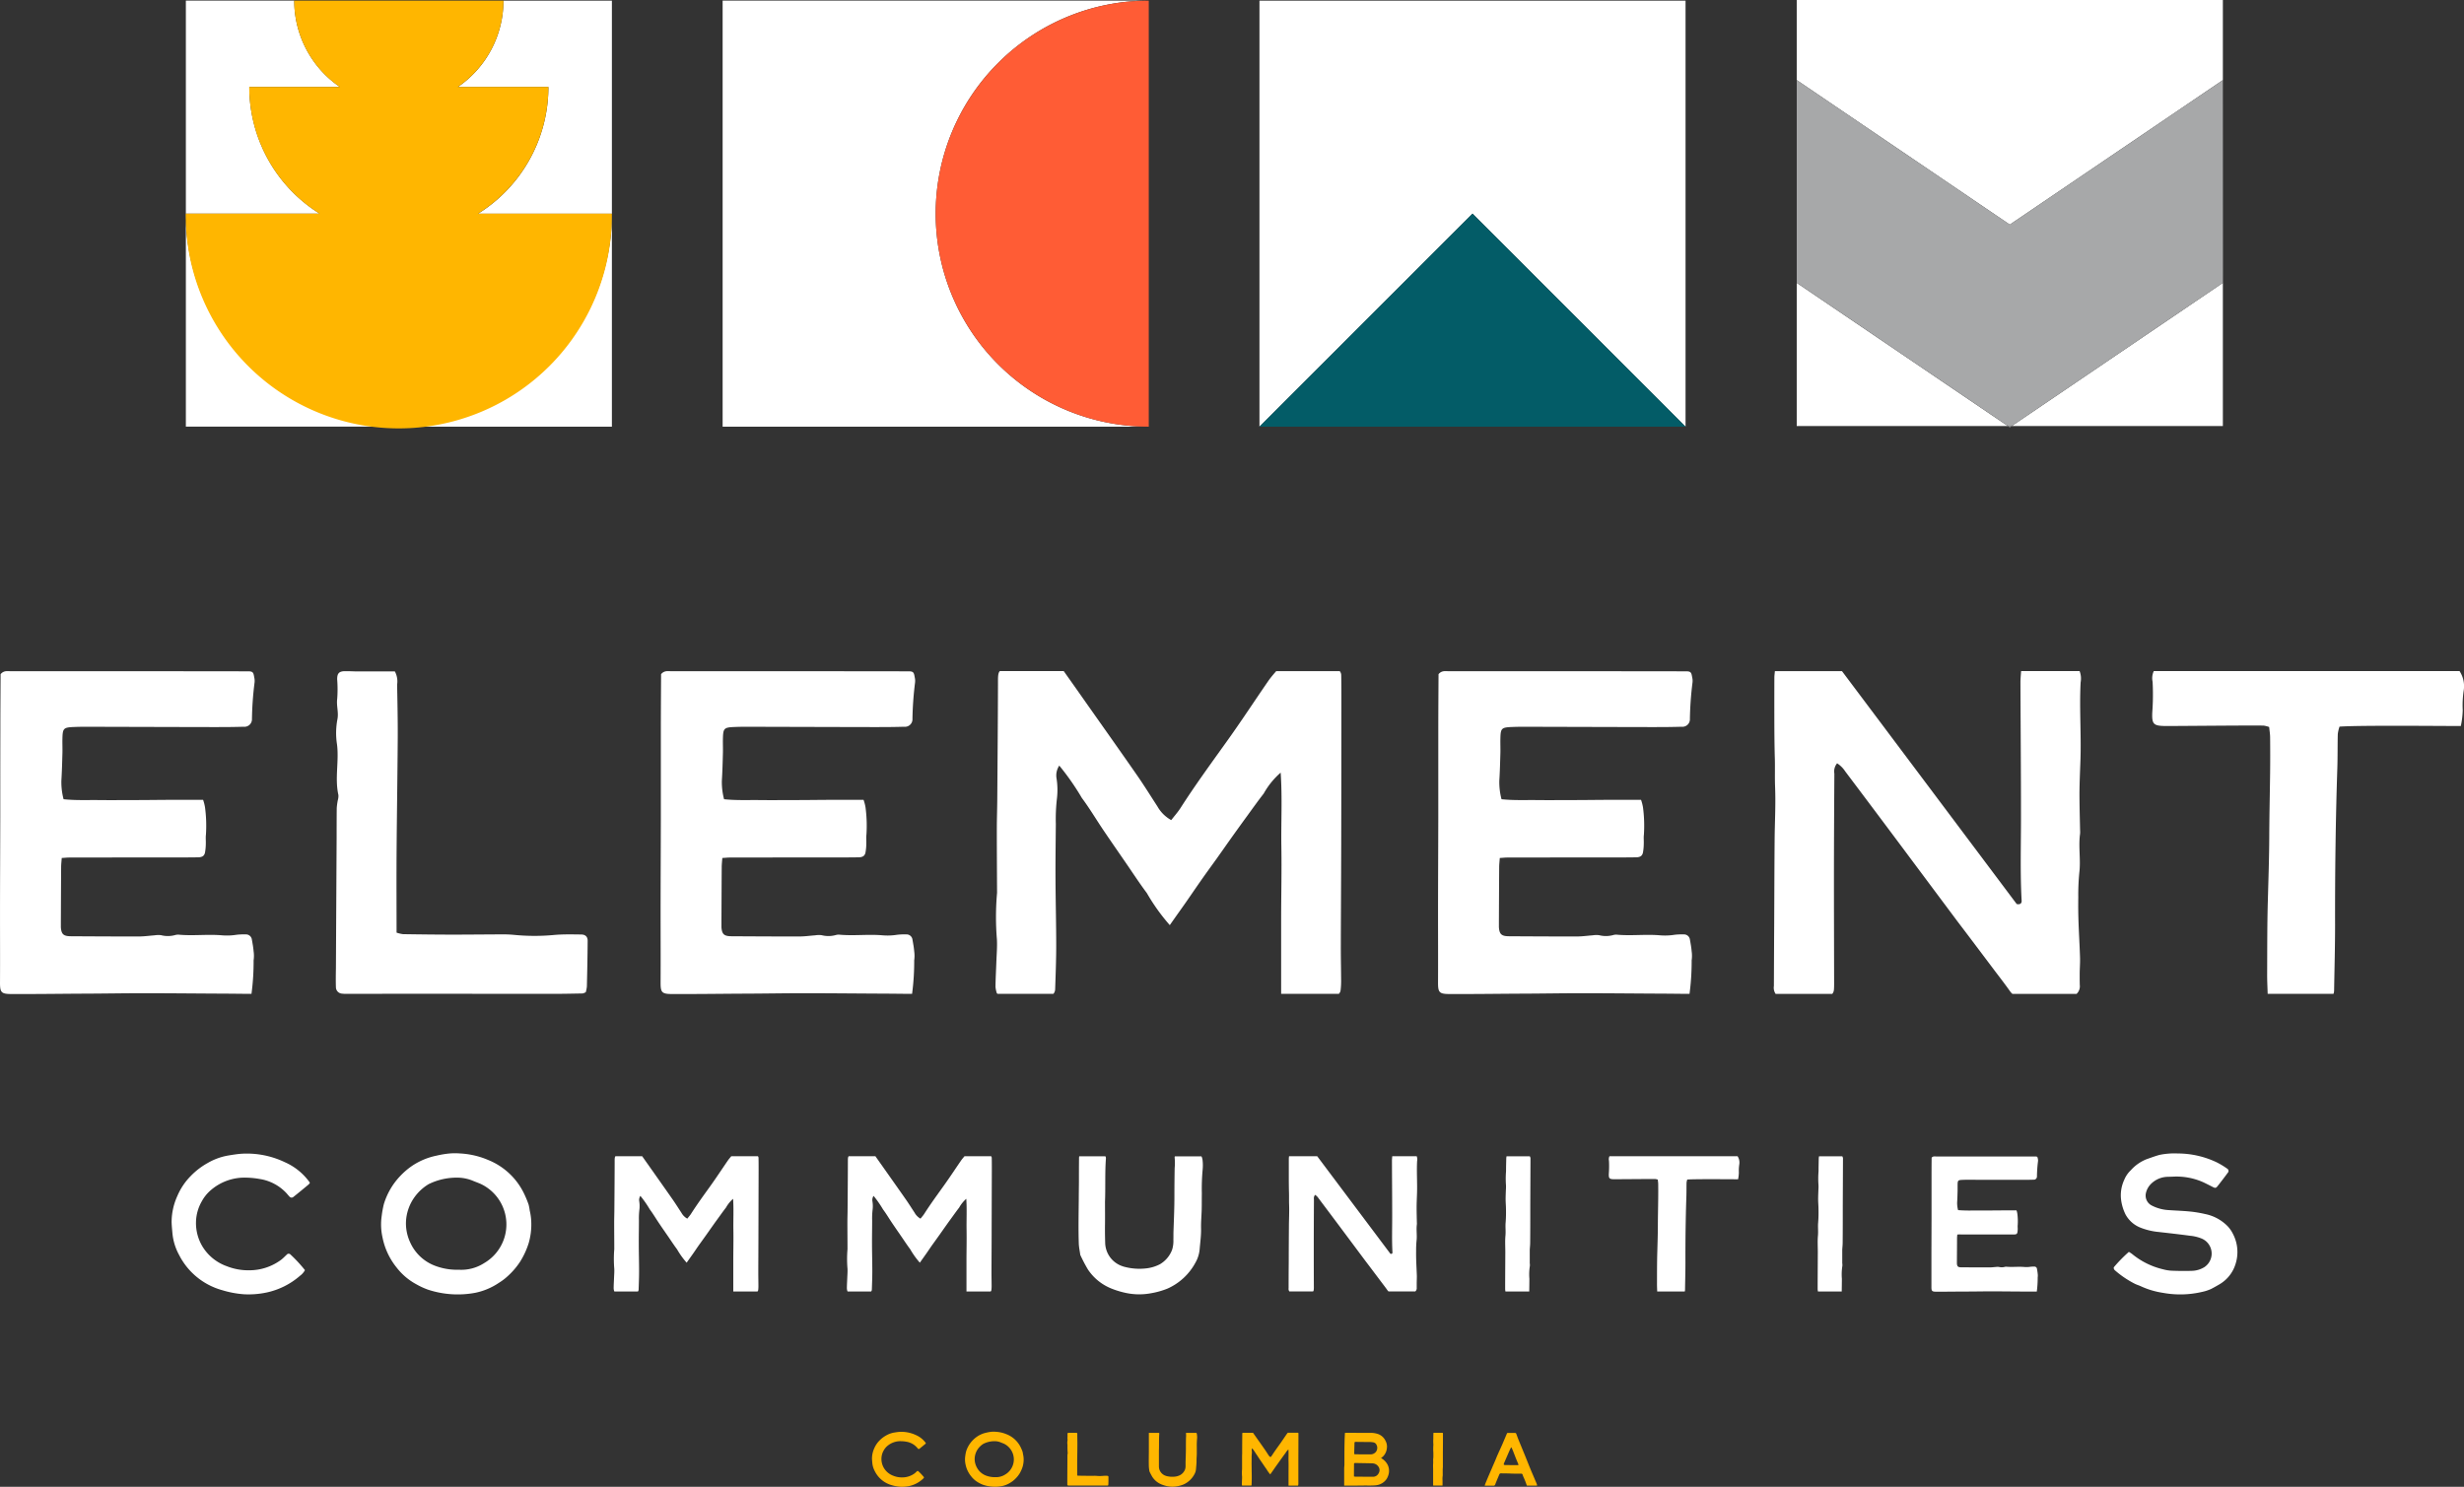
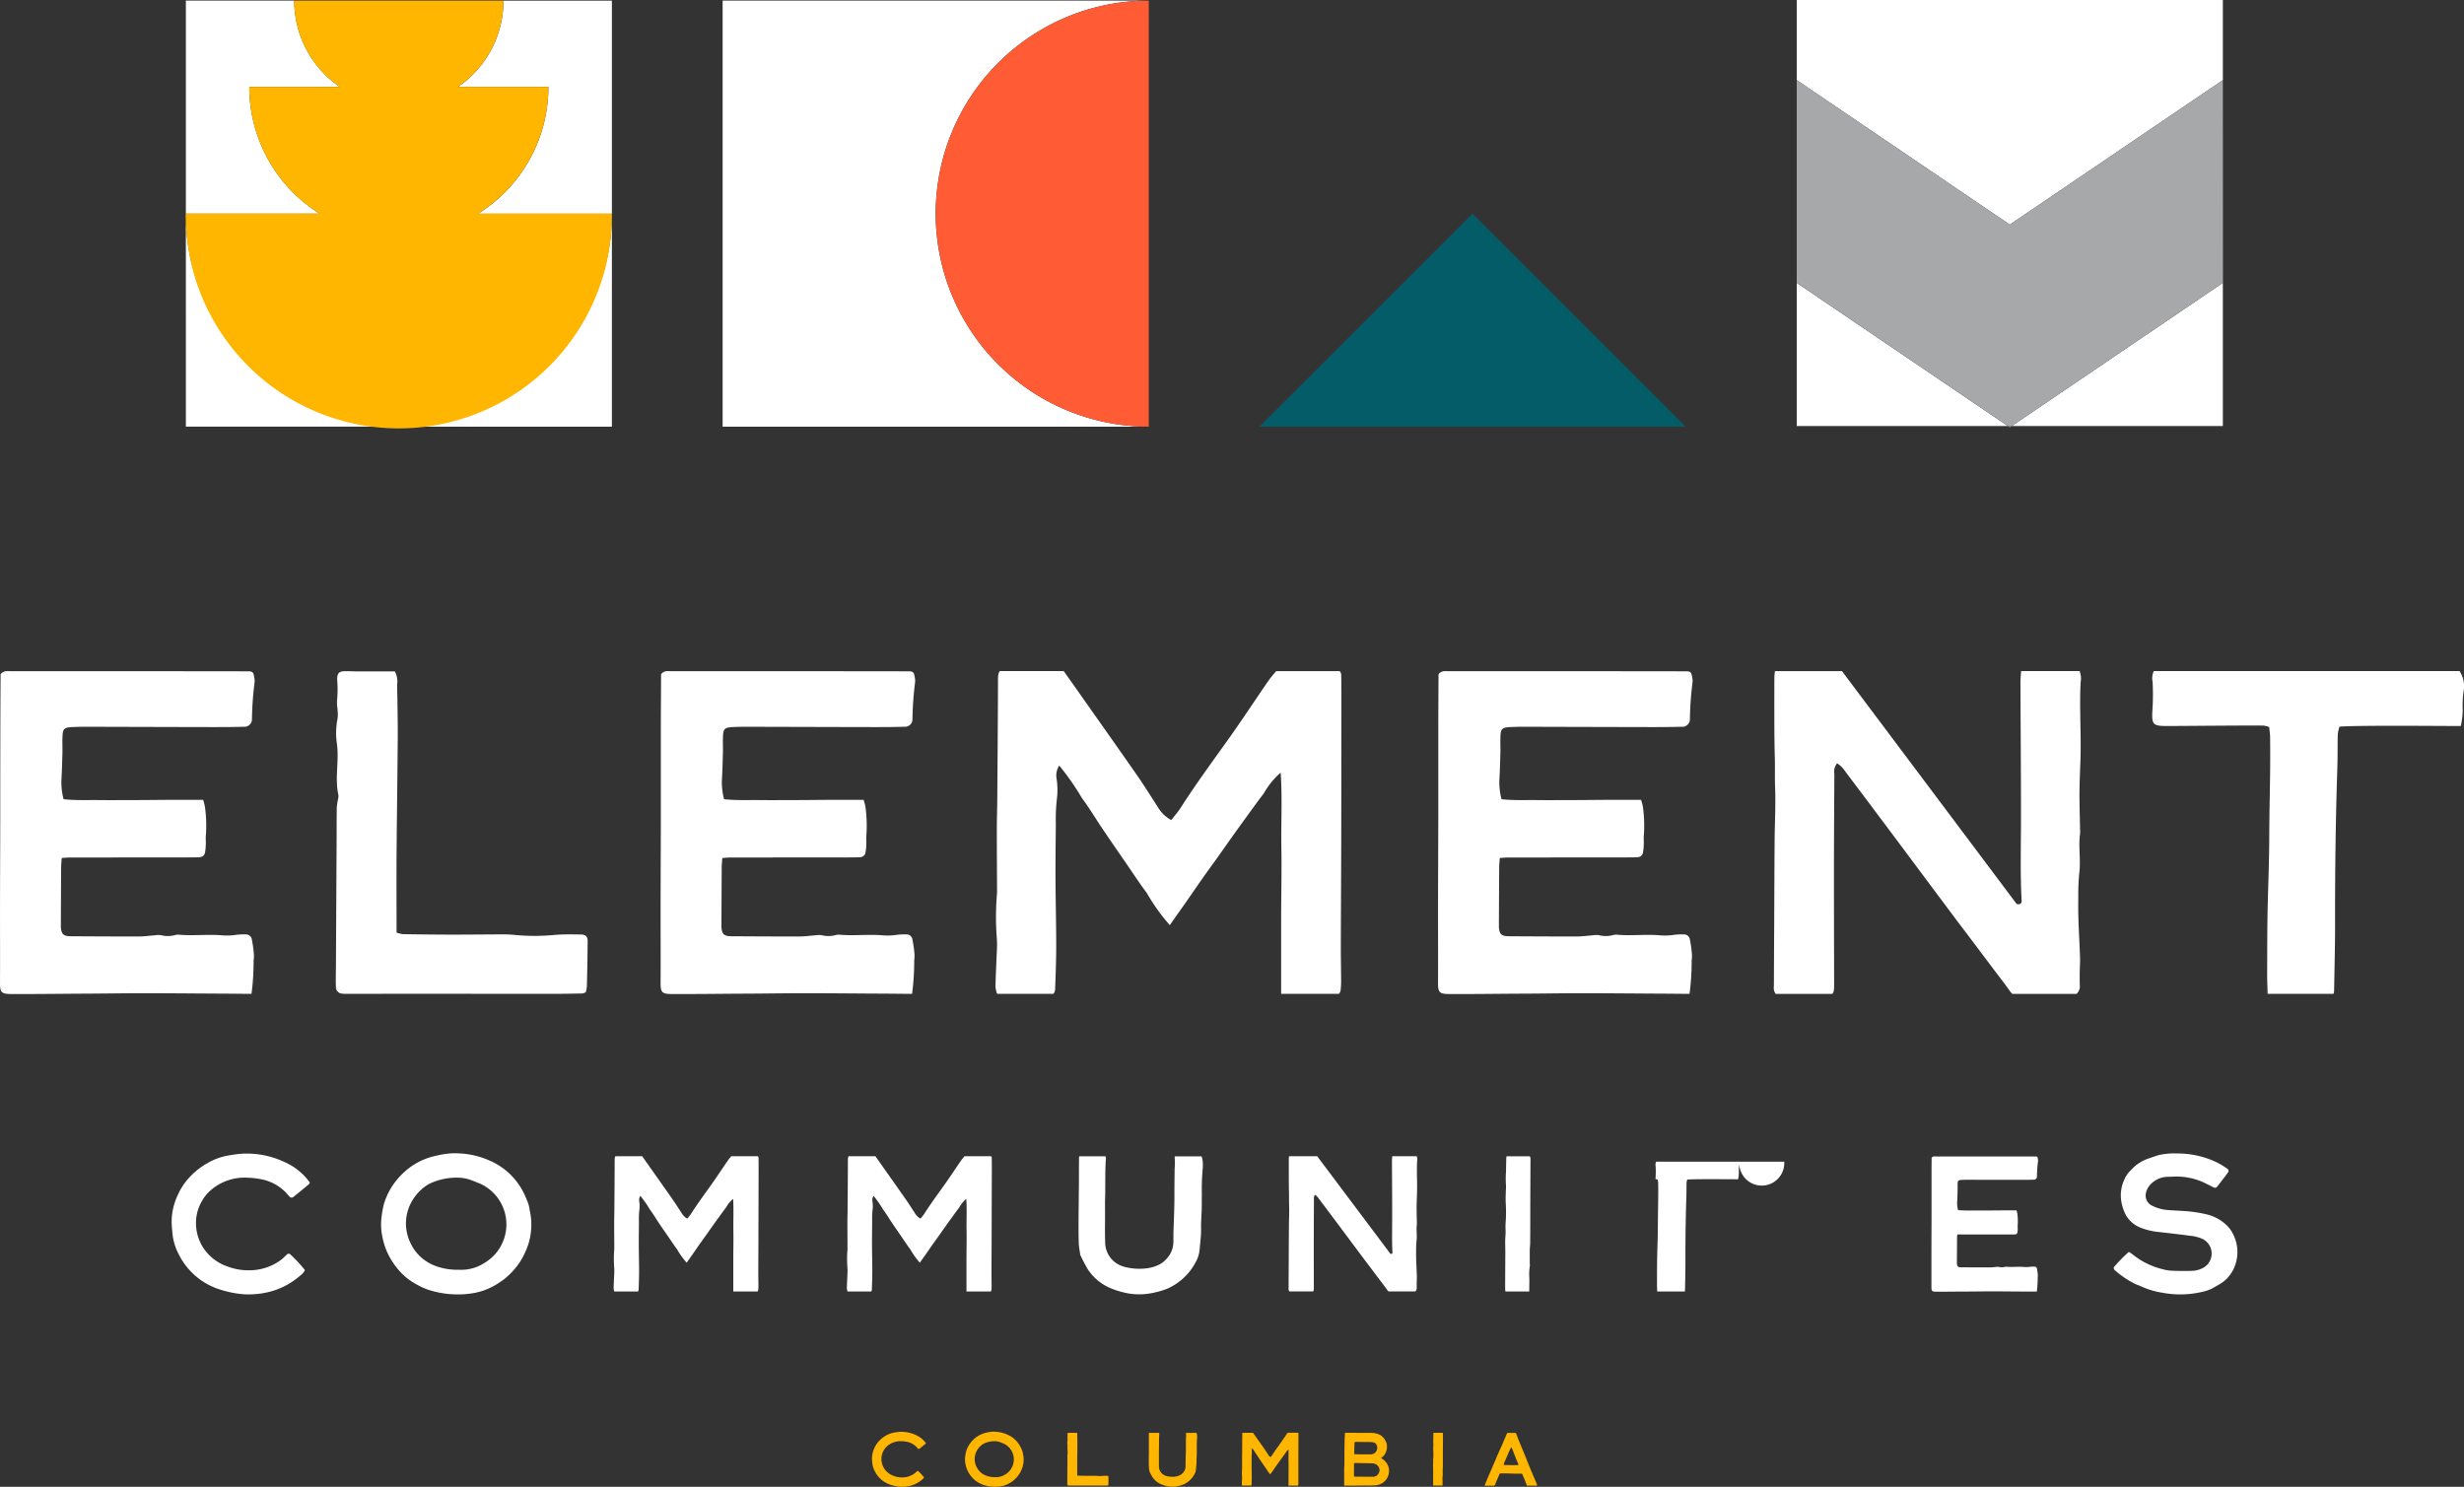
<svg xmlns="http://www.w3.org/2000/svg" width="175.021" height="105.627" viewBox="0 0 175.021 105.627">
  <rect x="0" y="0" width="175.021" height="105.627" fill="#333333" stroke="none" />
  <g id="ElementCommunitiesColumbia_PrimaryLogo_Reverse" transform="translate(-344.48 -348.327)">
    <g id="Group_125" data-name="Group 125" transform="translate(344.48 396.004)">
      <path id="Path_168" data-name="Path 168" d="M348.866,404.641c-.019.261-.042.442-.043.624-.01,1.359-.014,2.561-.02,3.921,0,.124,0,.249,0,.372.035.5.186.64.707.644,1.613.01,3.226.019,4.839.016.37,0,.74-.055,1.111-.081a1.646,1.646,0,0,1,.46-.01,1.941,1.941,0,0,0,1.01-.012.751.751,0,0,1,.277-.022c1.016.09,2.034-.045,3.048.044a4.254,4.254,0,0,0,1.015-.038,4.217,4.217,0,0,1,.649-.027.424.424,0,0,1,.454.379c.048.271.1.545.121.82a2.236,2.236,0,0,1,0,.644,17.124,17.124,0,0,1-.151,2.379c-.7,0-1.114-.01-1.668-.013-1.984-.008-3.969-.03-5.955-.032-1.395,0-2.791.027-4.185.031-1.738.007-3.492.035-5.229.027-.774,0-.83-.129-.825-.885.008-1.551,0-3.1,0-4.653,0-2.388.013-4.621.018-7.009,0-2.078,0-4.155.006-6.234,0-1.332.011-2.662.017-3.944.235-.277.5-.208.737-.209,1.645-.006,3.289,0,4.933,0,3.1-.006,11.408.007,11.92.007.347,0,.371.1.428.435a1.071,1.071,0,0,1,.021.369,23.25,23.25,0,0,0-.184,2.571.537.537,0,0,1-.6.563c-.65.021-1.3.024-1.954.024-1.515,0-3.032-.007-4.548-.01l-4.468-.012c-.341,0-.682,0-1.024.014-.8.029-.852.083-.869.847-.008.341.01.682,0,1.024-.018.65-.035,1.3-.075,1.95a4.784,4.784,0,0,0,.157,1.312c.854.092,1.687.051,2.517.061.806.01,1.614,0,2.421,0,.838,0,1.675-.012,2.513-.016.8,0,1.61,0,2.459,0a2.943,2.943,0,0,1,.138.541,9.853,9.853,0,0,1,.064,1.93c-.028.21,0,.43-.009.645a3.653,3.653,0,0,1-.059.635c-.054.236-.2.326-.493.331-.558.01-1.117.009-1.675.01q-3.724,0-7.446.006C349.272,404.608,349.12,404.626,348.866,404.641Z" transform="translate(-344.48 -391.364)" fill="#fff" />
      <path id="Path_169" data-name="Path 169" d="M383.9,410.522c-.007,1.083-.029,2.167-.055,3.25a2.136,2.136,0,0,1-.08.405.834.834,0,0,1-.219.089c-.682.013-1.364.028-2.047.028q-4.419,0-8.839-.007c-1.985,0-3.969.006-5.955.007a2.1,2.1,0,0,1-.278-.018.46.46,0,0,1-.408-.44c-.016-.463-.007-.928,0-1.393.017-3.165.033-6.148.05-9.312,0-.681,0-1.364.009-2.046a4.481,4.481,0,0,1,.076-.549,1.081,1.081,0,0,0,.042-.366c-.269-1.193.054-2.4-.1-3.6a5.228,5.228,0,0,1,.023-1.748c.111-.511-.073-.978-.01-1.473a8.824,8.824,0,0,0,0-1.379c-.011-.419.114-.586.517-.6l.162,0c.256,0,.513.017.769.017.865,0,1.729,0,2.648,0a1.5,1.5,0,0,1,.161.941c.023,1.27.052,2.54.044,3.811-.018,2.759-.064,5.517-.083,8.277-.012,1.889,0,3.6,0,5.529a2.27,2.27,0,0,0,.463.109c1.18.018,2.359.032,3.536.033,1.148,0,2.293-.014,3.44-.017a8.155,8.155,0,0,1,.931.037,14.86,14.86,0,0,0,2.868,0c.616-.051,1.24-.037,1.859-.029C383.734,410.075,383.9,410.231,383.9,410.522Z" transform="translate(-342.158 -391.364)" fill="#fff" />
      <path id="Path_170" data-name="Path 170" d="M391.221,404.641c-.019.261-.042.442-.043.624-.009,1.359-.014,2.561-.02,3.921,0,.124,0,.249,0,.372.035.5.187.64.707.644,1.613.01,3.226.019,4.84.016.37,0,.74-.055,1.11-.081a1.647,1.647,0,0,1,.46-.01,1.941,1.941,0,0,0,1.01-.012.755.755,0,0,1,.278-.022c1.015.09,2.034-.045,3.047.044a4.25,4.25,0,0,0,1.015-.038,4.229,4.229,0,0,1,.649-.027.424.424,0,0,1,.454.379c.049.271.1.545.122.82a2.318,2.318,0,0,1,0,.644,17.3,17.3,0,0,1-.151,2.379c-.7,0-1.114-.01-1.668-.013-1.985-.008-3.97-.03-5.955-.032-1.4,0-2.791.027-4.186.031-1.737.007-3.492.035-5.229.027-.774,0-.83-.129-.825-.885.009-1.551,0-3.1,0-4.653,0-2.388.013-4.621.018-7.009,0-2.078,0-4.155,0-6.234,0-1.332.011-2.662.017-3.944.235-.277.5-.208.738-.209,1.644-.006,3.289,0,4.933,0,3.1-.006,11.407.007,11.919.007.347,0,.371.1.428.435a1.045,1.045,0,0,1,.021.369,23.8,23.8,0,0,0-.184,2.571.535.535,0,0,1-.6.563c-.651.021-1.3.024-1.954.024-1.517,0-3.032-.007-4.549-.01l-4.467-.012c-.342,0-.684,0-1.025.014-.8.029-.851.083-.869.847-.007.341.01.682,0,1.024-.018.65-.034,1.3-.075,1.95a4.824,4.824,0,0,0,.157,1.312c.854.092,1.687.051,2.518.061.806.01,1.613,0,2.419,0,.837,0,1.675-.012,2.513-.016.805,0,1.61,0,2.459,0a3.041,3.041,0,0,1,.14.541,9.934,9.934,0,0,1,.064,1.93c-.029.21,0,.43-.01.645a3.546,3.546,0,0,1-.059.635c-.054.236-.2.326-.492.331-.558.01-1.118.009-1.676.01q-3.722,0-7.446.006C391.628,404.608,391.475,404.626,391.221,404.641Z" transform="translate(-339.913 -391.364)" fill="#fff" />
      <path id="Path_171" data-name="Path 171" d="M432.865,403.774c-.007,2.418-.022,4.838-.028,7.257,0,.777.018,1.551.022,2.326a5.3,5.3,0,0,1-.034.65.447.447,0,0,1-.127.287h-4.1c0-1.792,0-3.51,0-5.226,0-1.737.045-3.474.016-5.211s.075-3.455-.05-5.279a5.566,5.566,0,0,0-1.205,1.488c-.4.512-.778,1.044-1.16,1.569q-.548.751-1.089,1.509c-.377.53-.749,1.064-1.127,1.594-.359.5-.727,1-1.083,1.511-.374.533-.738,1.072-1.111,1.605-.352.5-.71,1-1.1,1.558a13.98,13.98,0,0,1-1.63-2.278c-.539-.718-1.027-1.473-1.538-2.213-.527-.765-1.058-1.529-1.578-2.3-.5-.746-.963-1.522-1.5-2.243a17.866,17.866,0,0,0-1.605-2.3,1.259,1.259,0,0,0-.194.907,5.235,5.235,0,0,1,.034,1.385,12.677,12.677,0,0,0-.084,1.853c-.01,1.3-.03,2.6-.023,3.907.007,1.581.05,3.162.05,4.744,0,1.023-.04,2.044-.075,3.066a.534.534,0,0,1-.122.351h-3.967l-.049-.033a1.946,1.946,0,0,1-.1-.471c.007-.588.042-1.178.062-1.767.019-.526.066-1.055.04-1.58a19.4,19.4,0,0,1,.009-3.317.875.875,0,0,0,0-.093c-.006-1.486-.017-2.97-.016-4.457,0-.711.028-1.422.032-2.134.019-2.73.043-5.46.05-8.19,0-.449-.009-.734.131-.887h4.538q.852,1.2,1.7,2.41c1.178,1.672,2.362,3.339,3.526,5.017.493.711.949,1.447,1.421,2.174a2.534,2.534,0,0,0,.99.988c.22-.285.466-.558.662-.864,1.054-1.646,2.206-3.218,3.341-4.806.991-1.386,1.923-2.813,2.89-4.215.176-.255.383-.489.564-.7h4.512a.467.467,0,0,1,.107.309c.011.651.012,1.3.011,1.954Q432.877,398.7,432.865,403.774Z" transform="translate(-337.597 -391.364)" fill="#fff" />
      <path id="Path_172" data-name="Path 172" d="M441.07,404.641c-.019.261-.042.442-.043.624-.009,1.359-.014,2.561-.02,3.921,0,.124,0,.249,0,.372.035.5.187.64.707.644,1.613.01,3.226.019,4.839.016.371,0,.741-.055,1.111-.081a1.647,1.647,0,0,1,.46-.01,1.941,1.941,0,0,0,1.01-.012.751.751,0,0,1,.277-.022c1.016.09,2.035-.045,3.048.044a4.249,4.249,0,0,0,1.015-.038,4.229,4.229,0,0,1,.649-.027.424.424,0,0,1,.454.379c.049.271.1.545.121.82a2.276,2.276,0,0,1,0,.644,17.3,17.3,0,0,1-.151,2.379c-.7,0-1.114-.01-1.668-.013-1.985-.008-3.97-.03-5.955-.032-1.4,0-2.792.027-4.186.031-1.737.007-3.491.035-5.229.027-.774,0-.83-.129-.825-.885.008-1.551,0-3.1,0-4.653,0-2.388.013-4.621.018-7.009,0-2.078,0-4.155,0-6.234,0-1.332.011-2.662.017-3.944.235-.277.5-.208.738-.209,1.644-.006,3.289,0,4.933,0,3.1-.006,11.407.007,11.919.007.347,0,.371.1.428.435a1.018,1.018,0,0,1,.021.369,23.8,23.8,0,0,0-.184,2.571.535.535,0,0,1-.6.563c-.651.021-1.3.024-1.954.024-1.517,0-3.032-.007-4.549-.01l-4.467-.012c-.342,0-.682,0-1.025.014-.8.029-.851.083-.867.847-.008.341.009.682,0,1.024-.019.65-.035,1.3-.076,1.95a4.783,4.783,0,0,0,.157,1.312c.854.092,1.687.051,2.517.061.808.01,1.614,0,2.421,0,.839,0,1.675-.012,2.513-.016.805,0,1.61,0,2.459,0a3.043,3.043,0,0,1,.14.541,9.934,9.934,0,0,1,.064,1.93c-.029.21,0,.43-.01.645a3.656,3.656,0,0,1-.059.635c-.054.236-.2.326-.492.331-.558.01-1.118.009-1.676.01q-3.722,0-7.446.006C441.476,404.608,441.324,404.626,441.07,404.641Z" transform="translate(-334.538 -391.364)" fill="#fff" />
      <path id="Path_173" data-name="Path 173" d="M479.994,397.654c-.028.8-.066,1.606-.071,2.408,0,.862.027,1.723.043,2.582a1.807,1.807,0,0,1,0,.279c-.128.919.058,1.842-.054,2.764a16.5,16.5,0,0,0-.073,1.754q-.013.838.014,1.675c.029.865.083,1.73.11,2.6.011.371-.019.743-.024,1.113,0,.276,0,.553.006.828a.74.74,0,0,1-.227.639H475.16a.933.933,0,0,1-.165-.181c-.322-.455-.662-.9-1-1.342q-1.005-1.336-2.014-2.673c-.28-.371-.563-.739-.841-1.111q-2.115-2.832-4.227-5.664-1.808-2.419-3.626-4.832a1.907,1.907,0,0,0-.579-.577.9.9,0,0,0-.195.731c-.014,2.45-.029,4.9-.03,7.354,0,2.511.009,5.024.013,7.536,0,.156,0,.311-.014.465a.529.529,0,0,1-.116.294h-4.026a.776.776,0,0,1-.122-.559q.008-2.187.021-4.374c.01-1.985.014-3.97.03-5.956.01-1.271.084-2.541.034-3.81-.027-.677,0-1.354-.018-2.028-.021-.7-.029-1.414-.033-2.121q-.007-1.815,0-3.629c0-.126.018-.254.037-.451h4.766q6.242,8.32,12.41,16.545c.242.062.361-.06.351-.223-.114-2.044-.041-4.091-.047-6.137,0-3.132-.028-6.264-.038-9.4,0-.253.027-.507.047-.79h4.155a1.479,1.479,0,0,1,.073.8C479.91,394,480.053,395.826,479.994,397.654Z" transform="translate(-332.216 -391.364)" fill="#fff" />
      <path id="Path_174" data-name="Path 174" d="M504.6,392.753a6.933,6.933,0,0,0-.068,1.381,6.176,6.176,0,0,1-.135,1.132c-1.652,0-7.144-.058-8.618.044a2.751,2.751,0,0,0-.122.526c-.02.805-.006,1.613-.032,2.418-.121,3.625-.169,7.505-.16,11.134,0,1.548-.042,3.1-.069,4.645a.747.747,0,0,1-.043.26h-4.676c-.017-.518-.04-.97-.037-1.422.008-1.644,0-3.543.049-5.186.04-1.512.094-3.022.1-4.535s.042-3.039.061-4.559q.013-1.256,0-2.513c0-.24-.043-.481-.068-.741a1.92,1.92,0,0,0-.388-.1c-.927-.022-6.215.033-6.959.029-.866-.008-.988-.122-.956-.956a17.155,17.155,0,0,0,.024-2.188,1.19,1.19,0,0,1,.084-.757h21.72A1.96,1.96,0,0,1,504.6,392.753Z" transform="translate(-329.601 -391.364)" fill="#fff" />
    </g>
    <g id="Group_126" data-name="Group 126" transform="translate(356.674 430.261)">
      <path id="Path_175" data-name="Path 175" d="M365.306,424.376a.647.647,0,0,1-.084.12c-.36.3-.721.6-1.086.888a.194.194,0,0,1-.281-.021c-.072-.074-.136-.156-.206-.234a3.286,3.286,0,0,0-1.929-1.02,5.949,5.949,0,0,0-.93-.092,3.665,3.665,0,0,0-2.518.885,2.8,2.8,0,0,0-.638.783,3.084,3.084,0,0,0-.42,1.525,3.229,3.229,0,0,0,.465,1.706,3.326,3.326,0,0,0,1.724,1.393,4.143,4.143,0,0,0,1.6.289,3.786,3.786,0,0,0,2.257-.744c.144-.11.269-.245.4-.366a.179.179,0,0,1,.277,0,10.009,10.009,0,0,1,1.017,1.1,1.223,1.223,0,0,1-.351.4,5.3,5.3,0,0,1-2.381,1.19,6.112,6.112,0,0,1-1.627.122,7.039,7.039,0,0,1-1.531-.292,4.893,4.893,0,0,1-3.05-2.5,3.977,3.977,0,0,1-.471-1.518c-.023-.271-.053-.54-.06-.814a4.484,4.484,0,0,1,.405-1.851,4.531,4.531,0,0,1,.949-1.42,5.134,5.134,0,0,1,1.2-.924,4.409,4.409,0,0,1,1.415-.528c.332-.055.667-.111,1-.135a6.262,6.262,0,0,1,3.07.6A4.291,4.291,0,0,1,365.306,424.376Z" transform="translate(-355.487 -422.286)" fill="#fff" />
      <path id="Path_176" data-name="Path 176" d="M379.583,427.216a4.709,4.709,0,0,1-.185,1.452,5.669,5.669,0,0,1-.6,1.306,5.249,5.249,0,0,1-.911,1.06,3.862,3.862,0,0,1-.589.445,4.679,4.679,0,0,1-1.708.721,6.748,6.748,0,0,1-3.339-.224,5.251,5.251,0,0,1-.844-.39,4.388,4.388,0,0,1-1.381-1.172,4.927,4.927,0,0,1-1.014-2.166,4.2,4.2,0,0,1-.055-1.509,7.059,7.059,0,0,1,.153-.84,4.989,4.989,0,0,1,1.165-2,5.254,5.254,0,0,1,.826-.71,4.845,4.845,0,0,1,1.748-.734,6.681,6.681,0,0,1,.887-.151,4.5,4.5,0,0,1,.773-.007,5.918,5.918,0,0,1,1.819.385c.179.075.362.145.535.233a4.836,4.836,0,0,1,2.237,2.3,7.012,7.012,0,0,1,.294.72,3.429,3.429,0,0,1,.078.42A4.115,4.115,0,0,1,379.583,427.216Zm-5.147,3.343a3.006,3.006,0,0,0,1.807-.476,3.179,3.179,0,0,0-.3-5.641c-.18-.075-.362-.14-.541-.216a2.9,2.9,0,0,0-1.1-.209,4.486,4.486,0,0,0-1.922.42.9.9,0,0,0-.137.072,3.363,3.363,0,0,0-.934.866,3.238,3.238,0,0,0-.629,1.846,3.189,3.189,0,0,0,.3,1.393,3.144,3.144,0,0,0,1.727,1.648A4.38,4.38,0,0,0,374.436,430.559Z" transform="translate(-354.039 -422.286)" fill="#fff" />
      <path id="Path_177" data-name="Path 177" d="M394.112,427.676c0,1.013-.009,2.026-.011,3.04,0,.326.008.65.009.975a2.234,2.234,0,0,1-.014.273.185.185,0,0,1-.053.12h-1.719c0-.751,0-1.47,0-2.189s.02-1.456.007-2.184.031-1.447-.021-2.211a2.362,2.362,0,0,0-.505.624c-.168.215-.326.438-.485.657s-.306.421-.456.633-.314.445-.472.668-.3.42-.454.633-.309.45-.465.672-.3.421-.461.652a5.774,5.774,0,0,1-.684-.954c-.226-.3-.43-.618-.644-.927s-.443-.64-.661-.964-.4-.637-.627-.939a7.45,7.45,0,0,0-.672-.963.523.523,0,0,0-.081.38,2.218,2.218,0,0,1,.014.581,5.207,5.207,0,0,0-.035.776c0,.546-.012,1.091-.01,1.637,0,.662.021,1.325.021,1.987,0,.428-.017.856-.032,1.285a.219.219,0,0,1-.051.146h-1.662l-.02-.013a.846.846,0,0,1-.041-.2c0-.247.018-.494.027-.74.008-.22.028-.443.017-.663a8.189,8.189,0,0,1,0-1.389.231.231,0,0,0,0-.039c0-.623-.007-1.244-.007-1.868,0-.3.012-.595.013-.893.009-1.144.019-2.288.021-3.432,0-.187,0-.307.055-.371h1.9q.357.505.713,1.009c.493.7.989,1.4,1.477,2.1.207.3.4.607.6.911a1.071,1.071,0,0,0,.414.414c.093-.12.2-.234.278-.362.441-.689.924-1.348,1.4-2.013.415-.581.806-1.179,1.211-1.766.074-.107.161-.2.236-.295h1.891a.2.2,0,0,1,.044.13c.006.273.006.546.006.819Q394.118,425.552,394.112,427.676Z" transform="translate(-352.432 -422.266)" fill="#fff" />
      <path id="Path_178" data-name="Path 178" d="M409.063,427.676c0,1.013-.009,2.026-.011,3.04,0,.326.008.65.009.975a2.234,2.234,0,0,1-.014.273.185.185,0,0,1-.053.12h-1.719c0-.751,0-1.47,0-2.189s.02-1.456.007-2.184.031-1.447-.021-2.211a2.34,2.34,0,0,0-.505.624c-.168.215-.326.438-.485.657s-.306.421-.456.633-.314.445-.472.668-.3.42-.454.633-.309.45-.465.672-.3.421-.462.652a5.831,5.831,0,0,1-.682-.954c-.226-.3-.431-.618-.644-.927s-.443-.64-.661-.964-.4-.637-.627-.939a7.456,7.456,0,0,0-.672-.963.529.529,0,0,0-.082.38,2.173,2.173,0,0,1,.016.581,5.2,5.2,0,0,0-.035.776c0,.546-.012,1.091-.01,1.637,0,.662.021,1.325.021,1.987,0,.428-.017.856-.032,1.285a.219.219,0,0,1-.051.146h-1.662l-.02-.013a.844.844,0,0,1-.041-.2c0-.247.018-.494.027-.74.008-.22.028-.443.017-.663a8.2,8.2,0,0,1,0-1.389.228.228,0,0,0,0-.039c0-.623-.007-1.244-.007-1.868,0-.3.011-.595.013-.893.009-1.144.019-2.288.021-3.432,0-.187,0-.307.055-.371h1.9q.357.505.713,1.009c.493.7.989,1.4,1.477,2.1.207.3.4.607.6.911a1.063,1.063,0,0,0,.414.414c.093-.12.2-.234.278-.362.441-.689.924-1.348,1.4-2.013.415-.581.806-1.179,1.211-1.766.074-.107.161-.2.236-.295h1.891a.2.2,0,0,1,.044.13c.006.273.006.546.006.819Q409.069,425.552,409.063,427.676Z" transform="translate(-350.819 -422.266)" fill="#fff" />
      <path id="Path_179" data-name="Path 179" d="M422.451,423.4a14.787,14.787,0,0,0-.06,1.715c-.008.378,0,.754-.01,1.131-.011.452-.056.905-.045,1.356.012.5-.06.985-.1,1.476a2.317,2.317,0,0,1-.3.958,4.184,4.184,0,0,1-1.99,1.845,5.655,5.655,0,0,1-1.159.327,4.554,4.554,0,0,1-1.9-.045,6.063,6.063,0,0,1-.926-.291,3.618,3.618,0,0,1-1.665-1.356,10.886,10.886,0,0,1-.54-1.033c-.037-.283-.1-.564-.106-.846-.033-1.051-.009-2.093,0-3.142,0-.4.009-.805.011-1.209,0-.506,0-1.12.007-1.626a1.2,1.2,0,0,1,.008-.155l.006-.027h1.86a.329.329,0,0,1,.033.2c-.071.973-.022,2.054-.062,3.027,0,.533.007,1.067,0,1.6-.007.44,0,.881.012,1.322a1.793,1.793,0,0,0,1.247,1.668.991.991,0,0,0,.148.044,4.138,4.138,0,0,0,1.5.106,2.766,2.766,0,0,0,1-.3,2.012,2.012,0,0,0,.86-1.026,2.111,2.111,0,0,0,.09-.727c.008-.22,0-.442.01-.663.029-.831.066-1.662.063-2.493,0-.585.008-1.331.018-1.915a3.979,3.979,0,0,0,0-.736.174.174,0,0,1,.013-.1h1.887a.247.247,0,0,1,.038.079,1.026,1.026,0,0,1,.051.264A3.27,3.27,0,0,1,422.451,423.4Z" transform="translate(-349.217 -422.266)" fill="#fff" />
      <path id="Path_180" data-name="Path 180" d="M436.224,425.112c-.011.336-.028.672-.029,1.009,0,.36.011.721.018,1.081a.7.7,0,0,1,0,.117c-.053.384.024.771-.023,1.158a7.05,7.05,0,0,0-.03.734q-.005.351.007.7c.012.362.034.726.045,1.088,0,.156-.008.311-.01.467,0,.115,0,.232,0,.347a.308.308,0,0,1-.1.267H434.2a.42.42,0,0,1-.07-.075c-.134-.191-.277-.376-.418-.562l-.843-1.12c-.117-.155-.236-.31-.353-.466q-.884-1.185-1.77-2.372-.758-1.014-1.519-2.025a.8.8,0,0,0-.243-.241.375.375,0,0,0-.082.307q-.01,1.539-.012,3.08c0,1.052,0,2.1.006,3.157a1.9,1.9,0,0,1-.007.195.222.222,0,0,1-.048.123h-1.687a.323.323,0,0,1-.051-.235q0-.916.009-1.831c0-.832.006-1.664.012-2.495,0-.533.035-1.065.014-1.6-.011-.284,0-.567-.008-.85s-.012-.593-.013-.888q0-.761,0-1.52c0-.053.008-.106.016-.189h2q2.614,3.486,5.2,6.931c.1.027.151-.024.146-.093-.048-.856-.017-1.714-.019-2.571,0-1.312-.012-2.623-.016-3.935,0-.106.011-.213.02-.331H436.2a.606.606,0,0,1,.031.337C436.189,423.58,436.249,424.346,436.224,425.112Z" transform="translate(-347.765 -422.266)" fill="#fff" />
      <path id="Path_181" data-name="Path 181" d="M442.786,422.7q-.007,1.627-.014,3.254c0,.886,0,1.773-.008,2.658,0,.172-.021.342-.03.514,0,.078,0,.156,0,.235,0,.144,0,.289,0,.434,0,.091,0,.183,0,.275a.9.9,0,0,1,.008.2,3.826,3.826,0,0,0-.034.907c0,.3-.006.594-.01.91h-1.689a1.16,1.16,0,0,1-.022-.174c0-.872.009-1.744.012-2.616,0-.4-.028-.794.01-1.187.029-.317-.017-.628.014-.944a9.012,9.012,0,0,0,.022-.948c0-.224-.023-.448-.024-.671s.012-.47.019-.7a2.36,2.36,0,0,0,0-.4,6.682,6.682,0,0,1,.01-.906c0-.3.009-.609.016-.913a1.181,1.181,0,0,1,.02-.147h1.651A.329.329,0,0,1,442.786,422.7Z" transform="translate(-346.268 -422.266)" fill="#fff" />
-       <path id="Path_182" data-name="Path 182" d="M456.9,423.059a2.983,2.983,0,0,0-.029.579,2.542,2.542,0,0,1-.056.474c-.691,0-2.992-.024-3.609.019a1,1,0,0,0-.051.22c-.009.337,0,.675-.014,1.013-.051,1.519-.071,3.145-.066,4.664,0,.648-.018,1.3-.029,1.946a.29.29,0,0,1-.019.109H451.07c-.007-.217-.017-.407-.014-.6,0-.688,0-1.483.02-2.172.017-.633.039-1.266.041-1.9s.018-1.273.024-1.91q.007-.525,0-1.052c0-.1-.019-.2-.029-.31a.786.786,0,0,0-.163-.042c-.389-.009-2.6.014-2.915.012-.363,0-.414-.051-.4-.4a7.019,7.019,0,0,0,.01-.916.5.5,0,0,1,.035-.317h9.1A.819.819,0,0,1,456.9,423.059Z" transform="translate(-345.551 -422.266)" fill="#fff" />
-       <path id="Path_183" data-name="Path 183" d="M462.823,422.7q-.007,1.627-.014,3.254c0,.886,0,1.773-.008,2.658,0,.172-.021.342-.03.514,0,.078,0,.156,0,.235,0,.144,0,.289,0,.434,0,.091,0,.183,0,.275a.839.839,0,0,1,.008.2,3.827,3.827,0,0,0-.034.907c0,.3-.006.594-.01.91h-1.689a1.164,1.164,0,0,1-.022-.174c0-.872.009-1.744.012-2.616,0-.4-.027-.794.01-1.187.029-.317-.017-.628.016-.944a9.319,9.319,0,0,0,.021-.948c0-.224-.023-.448-.024-.671s.012-.47.019-.7a2.492,2.492,0,0,0,0-.4,6.338,6.338,0,0,1,.01-.906c0-.3.008-.609.014-.913a1.447,1.447,0,0,1,.02-.147h1.651A.323.323,0,0,1,462.823,422.7Z" transform="translate(-344.108 -422.266)" fill="#fff" />
+       <path id="Path_182" data-name="Path 182" d="M456.9,423.059a2.983,2.983,0,0,0-.029.579,2.542,2.542,0,0,1-.056.474c-.691,0-2.992-.024-3.609.019a1,1,0,0,0-.051.22c-.009.337,0,.675-.014,1.013-.051,1.519-.071,3.145-.066,4.664,0,.648-.018,1.3-.029,1.946a.29.29,0,0,1-.019.109H451.07c-.007-.217-.017-.407-.014-.6,0-.688,0-1.483.02-2.172.017-.633.039-1.266.041-1.9s.018-1.273.024-1.91q.007-.525,0-1.052c0-.1-.019-.2-.029-.31a.786.786,0,0,0-.163-.042a7.019,7.019,0,0,0,.01-.916.5.5,0,0,1,.035-.317h9.1A.819.819,0,0,1,456.9,423.059Z" transform="translate(-345.551 -422.266)" fill="#fff" />
      <path id="Path_184" data-name="Path 184" d="M470.156,428.039c-.008.11-.018.185-.018.261,0,.568-.006,1.072-.009,1.642,0,.052,0,.1,0,.156.014.207.079.268.3.269q1.014.007,2.027.007c.155,0,.31-.023.465-.033a.665.665,0,0,1,.193,0,.818.818,0,0,0,.423-.006.316.316,0,0,1,.116-.009c.425.038.852-.019,1.276.019a1.818,1.818,0,0,0,.425-.017,1.857,1.857,0,0,1,.271-.011.178.178,0,0,1,.191.16c.02.113.041.228.051.342a1,1,0,0,1,0,.27,7.307,7.307,0,0,1-.064,1c-.294,0-.466,0-.7,0-.831,0-1.663-.013-2.494-.014-.585,0-1.169.011-1.754.013-.728,0-1.462.014-2.19.011-.325,0-.348-.054-.346-.371,0-.649,0-1.3,0-1.949,0-1,.006-1.935.008-2.937,0-.87,0-1.74,0-2.611,0-.558,0-1.116.007-1.652.1-.116.209-.087.309-.087.689,0,1.377,0,2.066,0,1.3,0,4.779,0,4.994,0,.145,0,.155.042.178.183a.434.434,0,0,1,.009.155,9.722,9.722,0,0,0-.076,1.077.225.225,0,0,1-.253.235c-.274.009-.546.011-.82.011-.635,0-1.27,0-1.9,0l-1.872-.006c-.143,0-.285,0-.429.007-.333.012-.357.034-.363.355,0,.143,0,.286,0,.429-.008.273-.014.545-.032.818a2.013,2.013,0,0,0,.066.548,10.537,10.537,0,0,0,1.054.026c.339,0,.677,0,1.015,0s.7-.005,1.052-.007.675,0,1.03,0a1.171,1.171,0,0,1,.058.226,4.112,4.112,0,0,1,.028.809c-.012.089,0,.181,0,.27a1.409,1.409,0,0,1-.024.266c-.023.1-.084.136-.206.138-.234,0-.469,0-.7,0l-3.118,0C470.326,428.025,470.262,428.033,470.156,428.039Z" transform="translate(-343.321 -422.266)" fill="#fff" />
      <path id="Path_185" data-name="Path 185" d="M481.083,429.291a2.137,2.137,0,0,1,.233.152,5.4,5.4,0,0,0,2.2,1.087,2.854,2.854,0,0,0,.657.1c.458.017.916.024,1.373.008a1.776,1.776,0,0,0,.894-.26,1.156,1.156,0,0,0-.167-2.026,2.85,2.85,0,0,0-.835-.206c-.738-.1-1.478-.183-2.219-.267a4.707,4.707,0,0,1-1.364-.331,2.074,2.074,0,0,1-1-.9,3.279,3.279,0,0,1-.321-1.037,2.614,2.614,0,0,1,.225-1.448,1.936,1.936,0,0,1,.464-.674,2.971,2.971,0,0,1,1.113-.781c.308-.106.615-.224.93-.309a5.28,5.28,0,0,1,1.288-.1,6.467,6.467,0,0,1,2.768.629,5.629,5.629,0,0,1,.737.444.191.191,0,0,1,.044.307q-.361.49-.738.966c-.1.12-.163.116-.311.041-.233-.119-.464-.238-.7-.349a4.676,4.676,0,0,0-2.141-.391l-.352.011a1.738,1.738,0,0,0-1.172.471,1.337,1.337,0,0,0-.4.708.793.793,0,0,0,.379.839,2.958,2.958,0,0,0,1.2.345c.507.037,1.018.051,1.524.1a8.73,8.73,0,0,1,1.121.185,3.081,3.081,0,0,1,1.594.871,2.25,2.25,0,0,1,.374.546,2.771,2.771,0,0,1,.178,2.133,2.521,2.521,0,0,1-1.147,1.443q-.287.17-.583.325a3.151,3.151,0,0,1-.669.216,6.771,6.771,0,0,1-2.763.06,5.743,5.743,0,0,1-1.571-.47c-.131-.061-.27-.1-.4-.163a6.848,6.848,0,0,1-1.4-.937.363.363,0,0,1-.1-.115c-.018-.043-.029-.119,0-.145A10.43,10.43,0,0,1,481.083,429.291Z" transform="translate(-342.061 -422.286)" fill="#fff" />
    </g>
    <g id="Group_127" data-name="Group 127" transform="translate(395.809 348.372)">
      <path id="Path_186" data-name="Path 186" d="M405.947,363.5a15.135,15.135,0,0,1,15.135-15.134H390.813v30.269h30.269A15.136,15.136,0,0,1,405.947,363.5Z" transform="translate(-390.813 -348.368)" fill="#fff" />
      <path id="Path_187" data-name="Path 187" d="M404.474,363.5a15.136,15.136,0,0,0,15.135,15.135V348.368A15.135,15.135,0,0,0,404.474,363.5Z" transform="translate(-389.34 -348.368)" fill="#ff5c35" />
    </g>
    <g id="Group_128" data-name="Group 128" transform="translate(433.941 348.372)">
-       <path id="Path_188" data-name="Path 188" d="M425.234,348.368v30.269L440.369,363.5,455.5,378.637V348.368Z" transform="translate(-425.234 -348.368)" fill="#fff" />
      <path id="Path_189" data-name="Path 189" d="M425.234,377.164H455.5l-15.135-15.134Z" transform="translate(-425.234 -346.895)" fill="#035c67" />
    </g>
    <g id="Group_129" data-name="Group 129" transform="translate(472.104 348.327)">
      <path id="Path_190" data-name="Path 190" d="M489.952,354.017v-5.69H459.683v5.69l15.134,10.268Z" transform="translate(-459.683 -348.327)" fill="#fff" />
      <path id="Path_191" data-name="Path 191" d="M488.465,366.466l-15,10.174h15Z" transform="translate(-458.196 -346.371)" fill="#fff" />
      <path id="Path_192" data-name="Path 192" d="M459.683,376.64h15l-15-10.174Z" transform="translate(-459.683 -346.371)" fill="#fff" />
      <path id="Path_193" data-name="Path 193" d="M473.353,375.74h.009l.133-.09h-.275Z" transform="translate(-458.223 -345.381)" fill="#a7a8a9" />
      <path id="Path_194" data-name="Path 194" d="M489.952,353.463l-15.134,10.268-15.134-10.268v14.4l15,10.174h.275l15-10.174Z" transform="translate(-459.683 -347.773)" fill="#a7a8a9" />
    </g>
    <g id="Group_130" data-name="Group 130" transform="translate(357.675 348.372)">
      <path id="Path_195" data-name="Path 195" d="M356.391,363.5H365.9a10.607,10.607,0,0,1-4.994-9h6.433a7.424,7.424,0,0,1-3.241-6.136h-7.7v30.269h15.134A15.135,15.135,0,0,1,356.391,363.5Z" transform="translate(-356.391 -348.368)" fill="#fff" />
      <path id="Path_196" data-name="Path 196" d="M370.052,377.164h15.135V362.029A15.136,15.136,0,0,1,370.052,377.164Z" transform="translate(-354.918 -346.895)" fill="#fff" />
      <path id="Path_197" data-name="Path 197" d="M377.076,348.368a7.424,7.424,0,0,1-3.241,6.136h6.433a10.607,10.607,0,0,1-4.994,9h9.505V348.368Z" transform="translate(-354.51 -348.368)" fill="#fff" />
      <path id="Path_198" data-name="Path 198" d="M382.149,354.5h-6.433a7.424,7.424,0,0,0,3.241-6.136H364.094a7.424,7.424,0,0,0,3.241,6.136H360.9a10.607,10.607,0,0,0,4.994,9h-9.505a15.135,15.135,0,1,0,30.269,0h-9.505A10.607,10.607,0,0,0,382.149,354.5Z" transform="translate(-356.391 -348.368)" fill="#ffb600" />
    </g>
    <g id="Group_132" data-name="Group 132" transform="translate(406.416 450.04)">
      <g id="Group_131" data-name="Group 131">
        <path id="Path_199" data-name="Path 199" d="M404.22,440.956a.264.264,0,0,1-.032.047c-.141.116-.281.233-.424.347a.076.076,0,0,1-.11-.008c-.029-.029-.053-.062-.081-.092a1.282,1.282,0,0,0-.752-.4,2.223,2.223,0,0,0-.363-.035,1.432,1.432,0,0,0-.983.345,1.119,1.119,0,0,0-.249.306,1.2,1.2,0,0,0-.164.6,1.265,1.265,0,0,0,.182.666,1.3,1.3,0,0,0,.674.544,1.61,1.61,0,0,0,.624.112,1.476,1.476,0,0,0,.882-.29c.056-.043.105-.1.157-.142a.07.07,0,0,1,.109,0,3.754,3.754,0,0,1,.4.428.488.488,0,0,1-.136.156,2.067,2.067,0,0,1-.929.464,2.417,2.417,0,0,1-.636.048,2.758,2.758,0,0,1-.6-.114,1.905,1.905,0,0,1-1.191-.978,1.545,1.545,0,0,1-.184-.592c-.009-.106-.021-.21-.023-.318a1.737,1.737,0,0,1,.158-.722,1.758,1.758,0,0,1,.37-.555,2,2,0,0,1,.47-.361,1.741,1.741,0,0,1,.552-.206c.131-.021.26-.043.392-.053a2.45,2.45,0,0,1,1.2.237A1.673,1.673,0,0,1,404.22,440.956Z" transform="translate(-400.388 -440.14)" fill="#ffb600" />
        <path id="Path_200" data-name="Path 200" d="M410.519,442.065a1.84,1.84,0,0,1-.072.566,2.238,2.238,0,0,1-.234.511,2.045,2.045,0,0,1-.356.413,1.468,1.468,0,0,1-.229.174,1.816,1.816,0,0,1-.667.281,2.63,2.63,0,0,1-1.3-.088,2.1,2.1,0,0,1-.329-.152,1.717,1.717,0,0,1-.54-.458,1.917,1.917,0,0,1-.4-.845,1.67,1.67,0,0,1-.022-.589,2.979,2.979,0,0,1,.06-.328,1.968,1.968,0,0,1,.455-.78,2.019,2.019,0,0,1,.322-.277,1.876,1.876,0,0,1,.682-.287,2.462,2.462,0,0,1,.347-.059,1.822,1.822,0,0,1,.3,0,2.293,2.293,0,0,1,.71.152c.071.029.142.055.209.09a1.883,1.883,0,0,1,.873.9,2.807,2.807,0,0,1,.115.28,1.579,1.579,0,0,1,.03.164A1.674,1.674,0,0,1,410.519,442.065Zm-2.009,1.305a1.177,1.177,0,0,0,.7-.187,1.241,1.241,0,0,0-.116-2.2c-.07-.029-.142-.054-.211-.084a1.117,1.117,0,0,0-.429-.082,1.749,1.749,0,0,0-.75.164.311.311,0,0,0-.054.028,1.343,1.343,0,0,0-.364.338,1.265,1.265,0,0,0-.246.721,1.251,1.251,0,0,0,.119.544,1.231,1.231,0,0,0,.675.644A1.718,1.718,0,0,0,408.511,443.37Z" transform="translate(-399.744 -440.141)" fill="#ffb600" />
        <path id="Path_201" data-name="Path 201" d="M415.837,443.348c0,.177,0,.355-.009.532a.371.371,0,0,1-.013.066.122.122,0,0,1-.035.014c-.112,0-.224,0-.336,0h-2.418a.327.327,0,0,1-.047,0,.075.075,0,0,1-.066-.072c0-.075,0-.152,0-.227,0-.517.006-1.006.008-1.523,0-.112,0-.223,0-.335a.827.827,0,0,1,.013-.09.188.188,0,0,0,.007-.06,5.812,5.812,0,0,1-.016-.589.853.853,0,0,1,0-.286c.019-.083-.012-.16,0-.24a1.536,1.536,0,0,0,0-.226c0-.069.019-.1.085-.1h.027c.041,0,.083,0,.125,0h.433a.249.249,0,0,1,.027.154c0,.207.008.415.007.623,0,.451-.01.9-.013,1.354,0,.309,0,.588,0,.9a.33.33,0,0,0,.075.018c.193,0,.386.006.578.006s.374,0,.563,0a1.4,1.4,0,0,1,.152.005,2.448,2.448,0,0,0,.469,0c.1-.009.2-.007.3-.005C415.809,443.275,415.837,443.3,415.837,443.348Z" transform="translate(-399.037 -440.133)" fill="#ffb600" />
        <path id="Path_202" data-name="Path 202" d="M421.571,440.575a5.648,5.648,0,0,0-.023.67c0,.147,0,.295,0,.441,0,.177-.022.353-.018.53,0,.194-.024.384-.039.576a.878.878,0,0,1-.117.373,1.626,1.626,0,0,1-.777.721,2.212,2.212,0,0,1-.452.127,1.792,1.792,0,0,1-.74-.018,2.438,2.438,0,0,1-.361-.114,1.4,1.4,0,0,1-.65-.53,4.223,4.223,0,0,1-.21-.4,3.316,3.316,0,0,1-.041-.33c-.013-.41,0-.816,0-1.226,0-.157,0-.315,0-.471,0-.2,0-.438,0-.636a.371.371,0,0,1,0-.061l0-.01h.726a.126.126,0,0,1,.013.078c-.028.38-.009.8-.024,1.182,0,.208,0,.415,0,.624,0,.173,0,.345,0,.516a.7.7,0,0,0,.487.651.315.315,0,0,0,.058.018,1.61,1.61,0,0,0,.587.041,1.064,1.064,0,0,0,.39-.119.785.785,0,0,0,.336-.4.808.808,0,0,0,.034-.283c0-.086,0-.173,0-.259.011-.325.025-.648.024-.974,0-.228,0-.518.007-.747a1.553,1.553,0,0,0,0-.287.072.072,0,0,1,.006-.041h.736a.1.1,0,0,1,.016.031.413.413,0,0,1,.02.1A1.278,1.278,0,0,1,421.571,440.575Z" transform="translate(-398.474 -440.133)" fill="#ffb600" />
        <path id="Path_203" data-name="Path 203" d="M428.119,442.245c0,.4,0,.791,0,1.186,0,.127,0,.254,0,.38a.844.844,0,0,1-.007.106.076.076,0,0,1-.02.048h-.671c0-.294,0-.574,0-.854s.008-.568,0-.853.013-.565-.008-.863a.922.922,0,0,0-.2.244c-.065.083-.127.171-.189.256l-.178.247c-.062.086-.122.174-.184.26s-.119.165-.177.247-.121.176-.182.263-.116.165-.181.255a2.325,2.325,0,0,1-.266-.372c-.089-.117-.168-.24-.251-.362s-.173-.249-.258-.376-.157-.249-.245-.367a3.061,3.061,0,0,0-.263-.377.208.208,0,0,0-.032.15.814.814,0,0,1,.006.226,2.125,2.125,0,0,0-.013.3c0,.213-.006.427,0,.639,0,.259.009.517.009.775,0,.167-.007.335-.012.5a.088.088,0,0,1-.02.058h-.649l-.008-.006a.29.29,0,0,1-.016-.078c0-.1.007-.193.01-.288s.011-.173.007-.259a3.158,3.158,0,0,1,0-.542v-.015c0-.243,0-.486,0-.729,0-.116,0-.233.006-.349q0-.67.008-1.339c0-.073,0-.12.022-.145h.741c.093.132.186.263.278.394.193.274.387.546.577.821.081.116.155.236.233.354a.406.406,0,0,0,.162.162c.037-.047.076-.091.109-.141.172-.269.36-.527.546-.787.162-.226.315-.46.473-.689.029-.041.062-.08.092-.115h.738a.081.081,0,0,1,.018.051c0,.106,0,.213,0,.319Q428.121,441.416,428.119,442.245Z" transform="translate(-397.831 -440.133)" fill="#ffb600" />
        <path id="Path_204" data-name="Path 204" d="M430.666,443.966c0-.033,0-.1,0-.129,0-.36,0-.72,0-1.08,0-.091.013-.181.017-.271,0-.142,0-.284,0-.425,0-.415,0-.832.012-1.247,0-.176.014-.353.021-.531,0-.06,0-.066.056-.068s.62,0,.842,0c.309.006.618,0,.928,0a1.737,1.737,0,0,1,.5.074.936.936,0,0,1,.563.5.837.837,0,0,1,.093.516.943.943,0,0,1-.324.634c-.011.01-.071.037-.08.048s.024.032.042.047.061.043.085.062a1.146,1.146,0,0,1,.338.4.989.989,0,0,1,.012.812.92.92,0,0,1-.279.391,1.063,1.063,0,0,1-.578.242c-.3.03-.608.011-.912.018C431.785,443.965,430.66,443.964,430.666,443.966Zm.695-.653a.869.869,0,0,0,.1.016l1.233.008a.452.452,0,0,0,.428-.265.421.421,0,0,0-.027-.46.527.527,0,0,0-.441-.229c-.146-.007-.294-.01-.44-.012l-.744-.013a.1.1,0,0,0-.105.043C431.365,442.691,431.359,442.994,431.361,443.314Zm.017-1.591a.61.61,0,0,0,.109.018c.136,0,.273,0,.409.005l.638,0a.493.493,0,0,0,.385-.178.463.463,0,0,0,.043-.5.3.3,0,0,0-.23-.177,1.906,1.906,0,0,0-.21-.024c-.061,0-.122,0-.182,0l-.774-.008c-.035,0-.071,0-.105,0s-.061.026-.064.07a.292.292,0,0,1,0,.031C431.39,441.208,431.384,441.456,431.377,441.723Z" transform="translate(-397.123 -440.133)" fill="#ffb600" />
        <path id="Path_205" data-name="Path 205" d="M437.067,440.3q0,.635-.006,1.27c0,.346,0,.692,0,1.038,0,.066-.008.134-.011.2a.855.855,0,0,0,0,.092c0,.055,0,.113,0,.168,0,.037,0,.072,0,.107a.356.356,0,0,1,0,.076,1.52,1.52,0,0,0-.013.354c0,.116,0,.233,0,.356h-.66a.623.623,0,0,1-.008-.069c0-.34,0-.68,0-1.02,0-.155-.011-.31,0-.463.012-.124-.007-.246.007-.369s.009-.246.009-.37c0-.088-.01-.175-.01-.263s0-.183.007-.275a1.021,1.021,0,0,0,0-.154,2.687,2.687,0,0,1,0-.353c0-.119,0-.238.007-.357a.312.312,0,0,1,.008-.058h.644A.133.133,0,0,1,437.067,440.3Z" transform="translate(-396.508 -440.133)" fill="#ffb600" />
        <path id="Path_206" data-name="Path 206" d="M441.268,440.23a.7.7,0,0,1,.089-.011c.137,0,.274,0,.411,0,.121,0,.129.007.167.112.047.127.093.256.145.383.15.364.3.729.453,1.1.116.286.228.574.345.86.082.2.167.4.253.6.04.093.08.186.119.28s.088.2.128.308a.717.717,0,0,1,.021.092.514.514,0,0,1-.081.012H442.7a.041.041,0,0,1-.04-.029,5.747,5.747,0,0,0-.245-.618,1.032,1.032,0,0,1-.043-.12.108.108,0,0,0-.117-.087q-.266,0-.532,0c-.137,0-.274-.011-.41-.014-.157,0-.315,0-.472-.008a.124.124,0,0,0-.13.084c-.058.141-.131.311-.189.452-.034.084-.068.169-.1.255a.122.122,0,0,1-.126.089c-.177,0-.6,0-.618,0-.034,0,.4-.992.5-1.221.109-.267.234-.527.339-.8.024-.061.051-.121.078-.181.1-.226.206-.451.306-.678.092-.209.179-.42.268-.629C441.2,440.387,441.232,440.313,441.268,440.23Zm.3,1.011a.356.356,0,0,0-.051.064c-.038.078-.074.156-.109.234l-.338.781c-.071.163-.061.181.116.183l.76.006c.025,0,.05,0,.075,0s.05-.01.053-.044c-.055-.134-.113-.269-.167-.4s-.1-.266-.157-.4A4.219,4.219,0,0,0,441.572,441.242Z" transform="translate(-396.151 -440.132)" fill="#ffb600" />
      </g>
    </g>
  </g>
</svg>